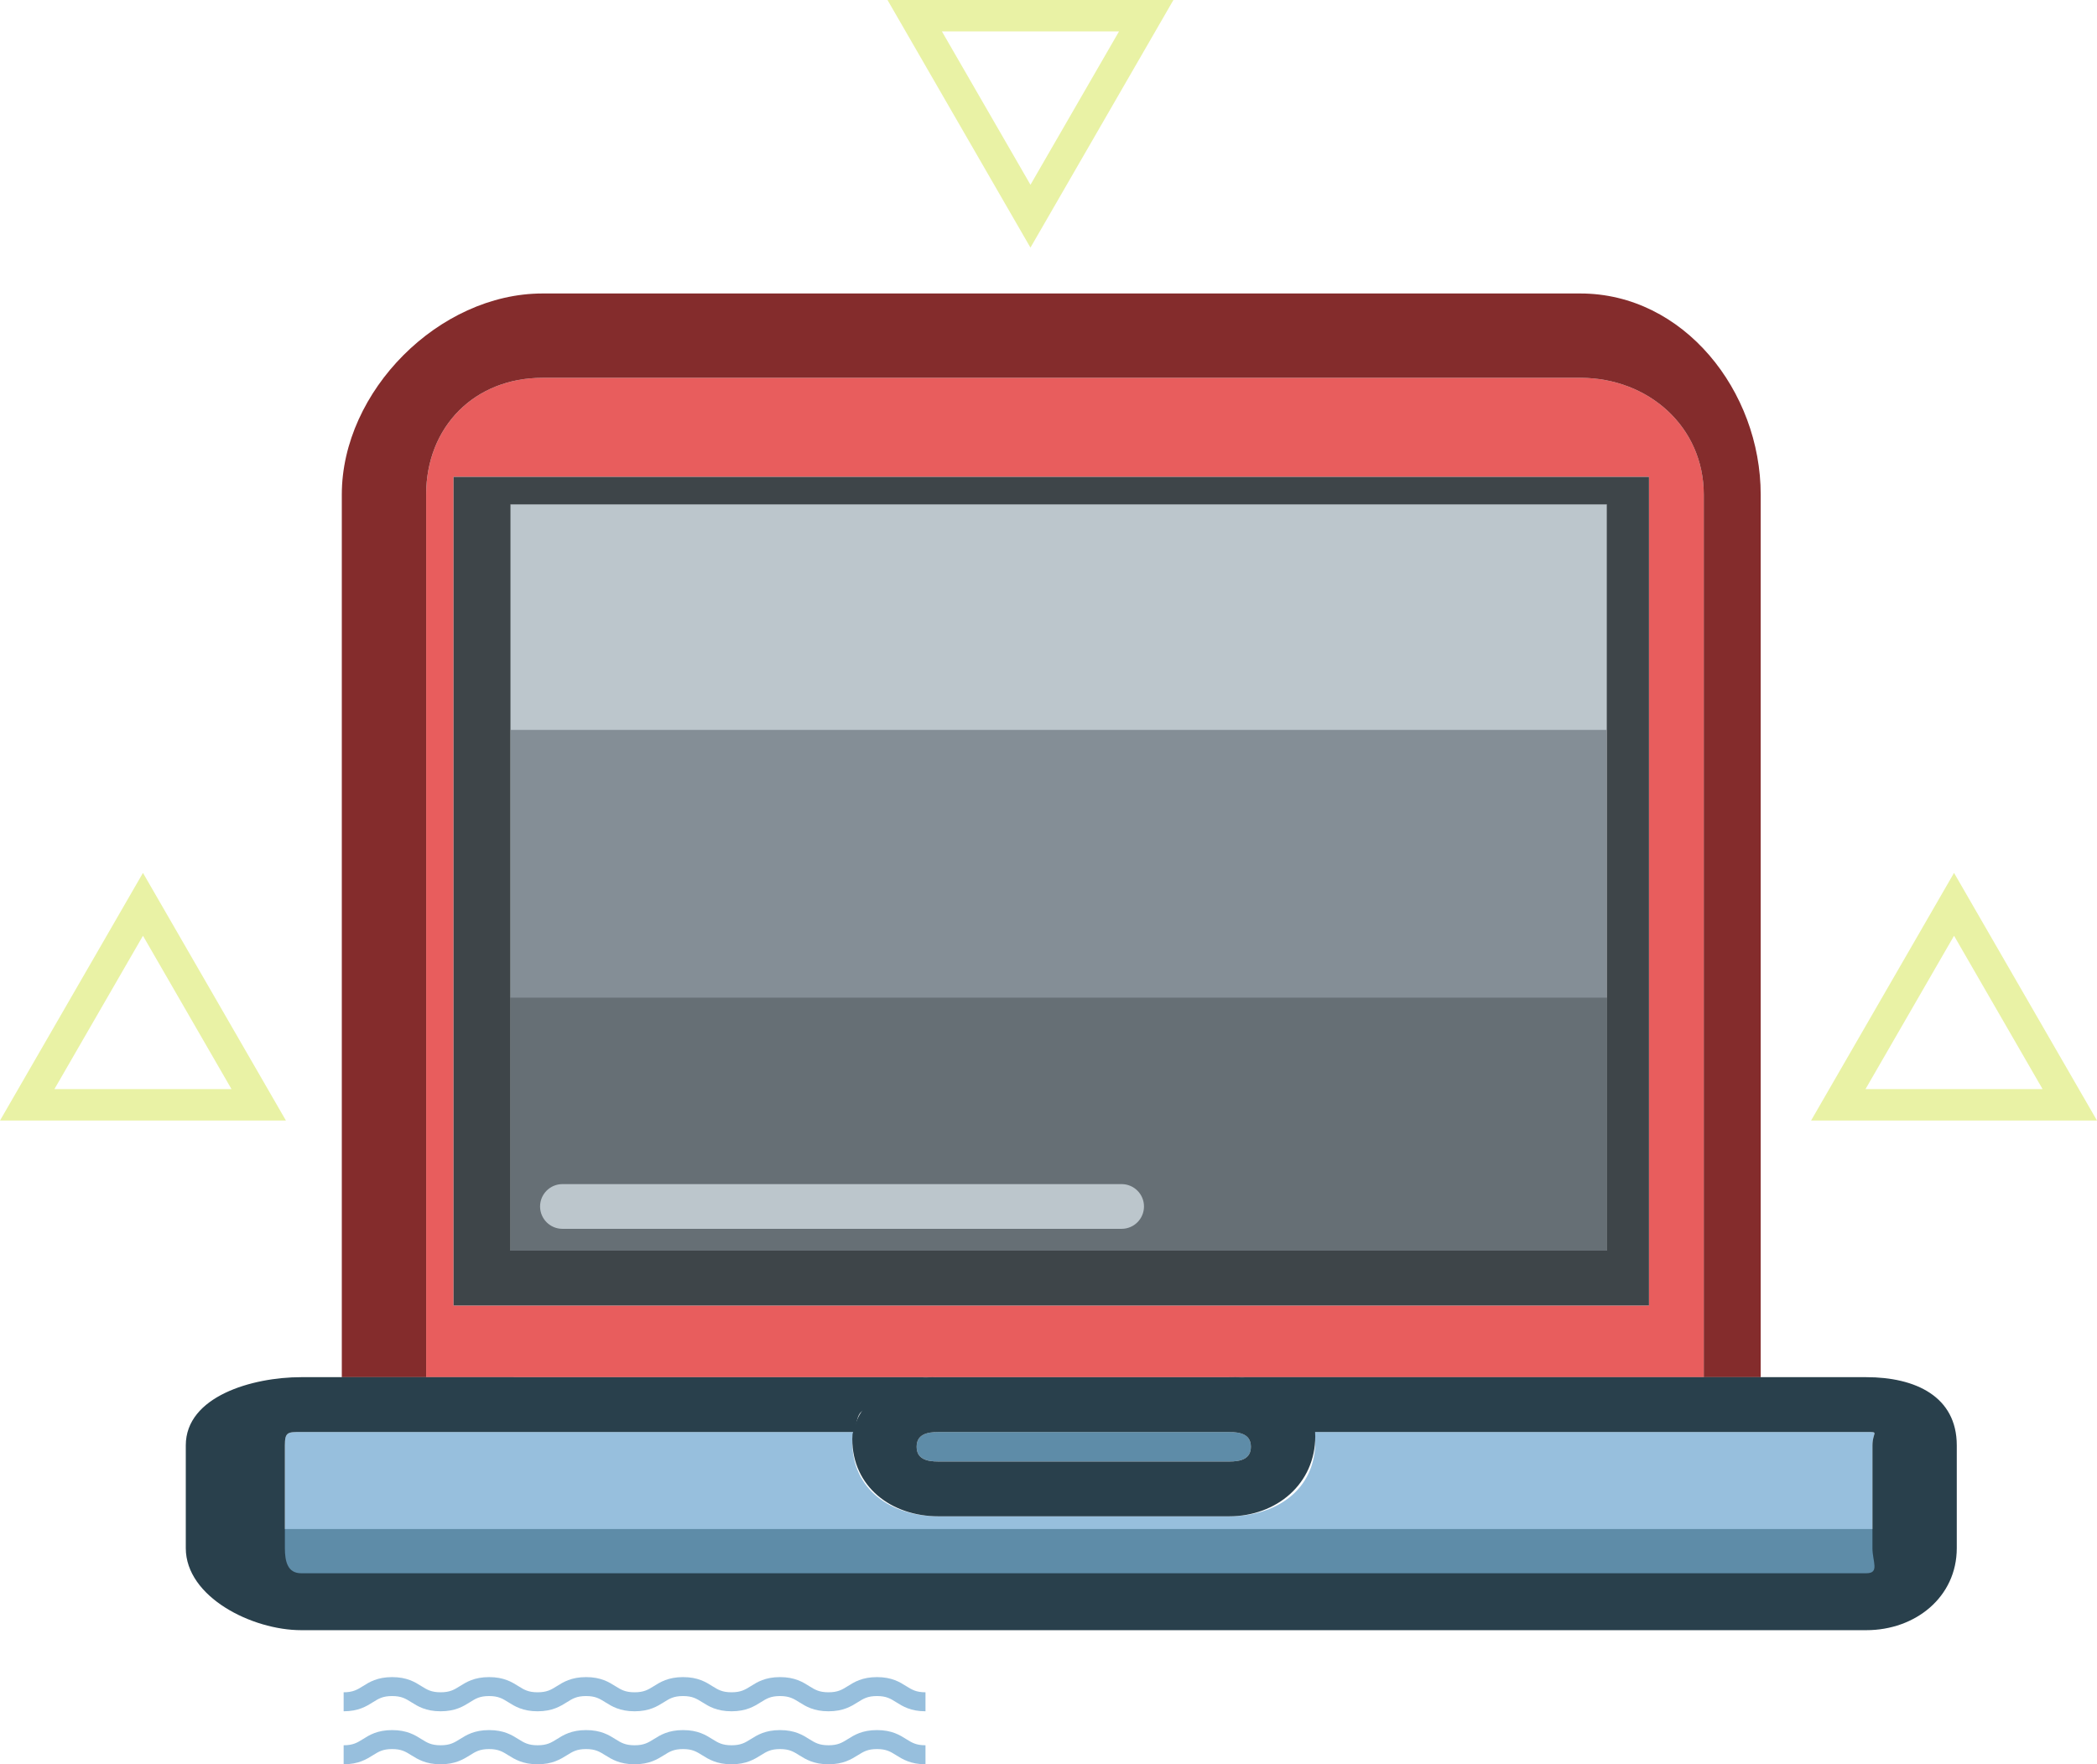
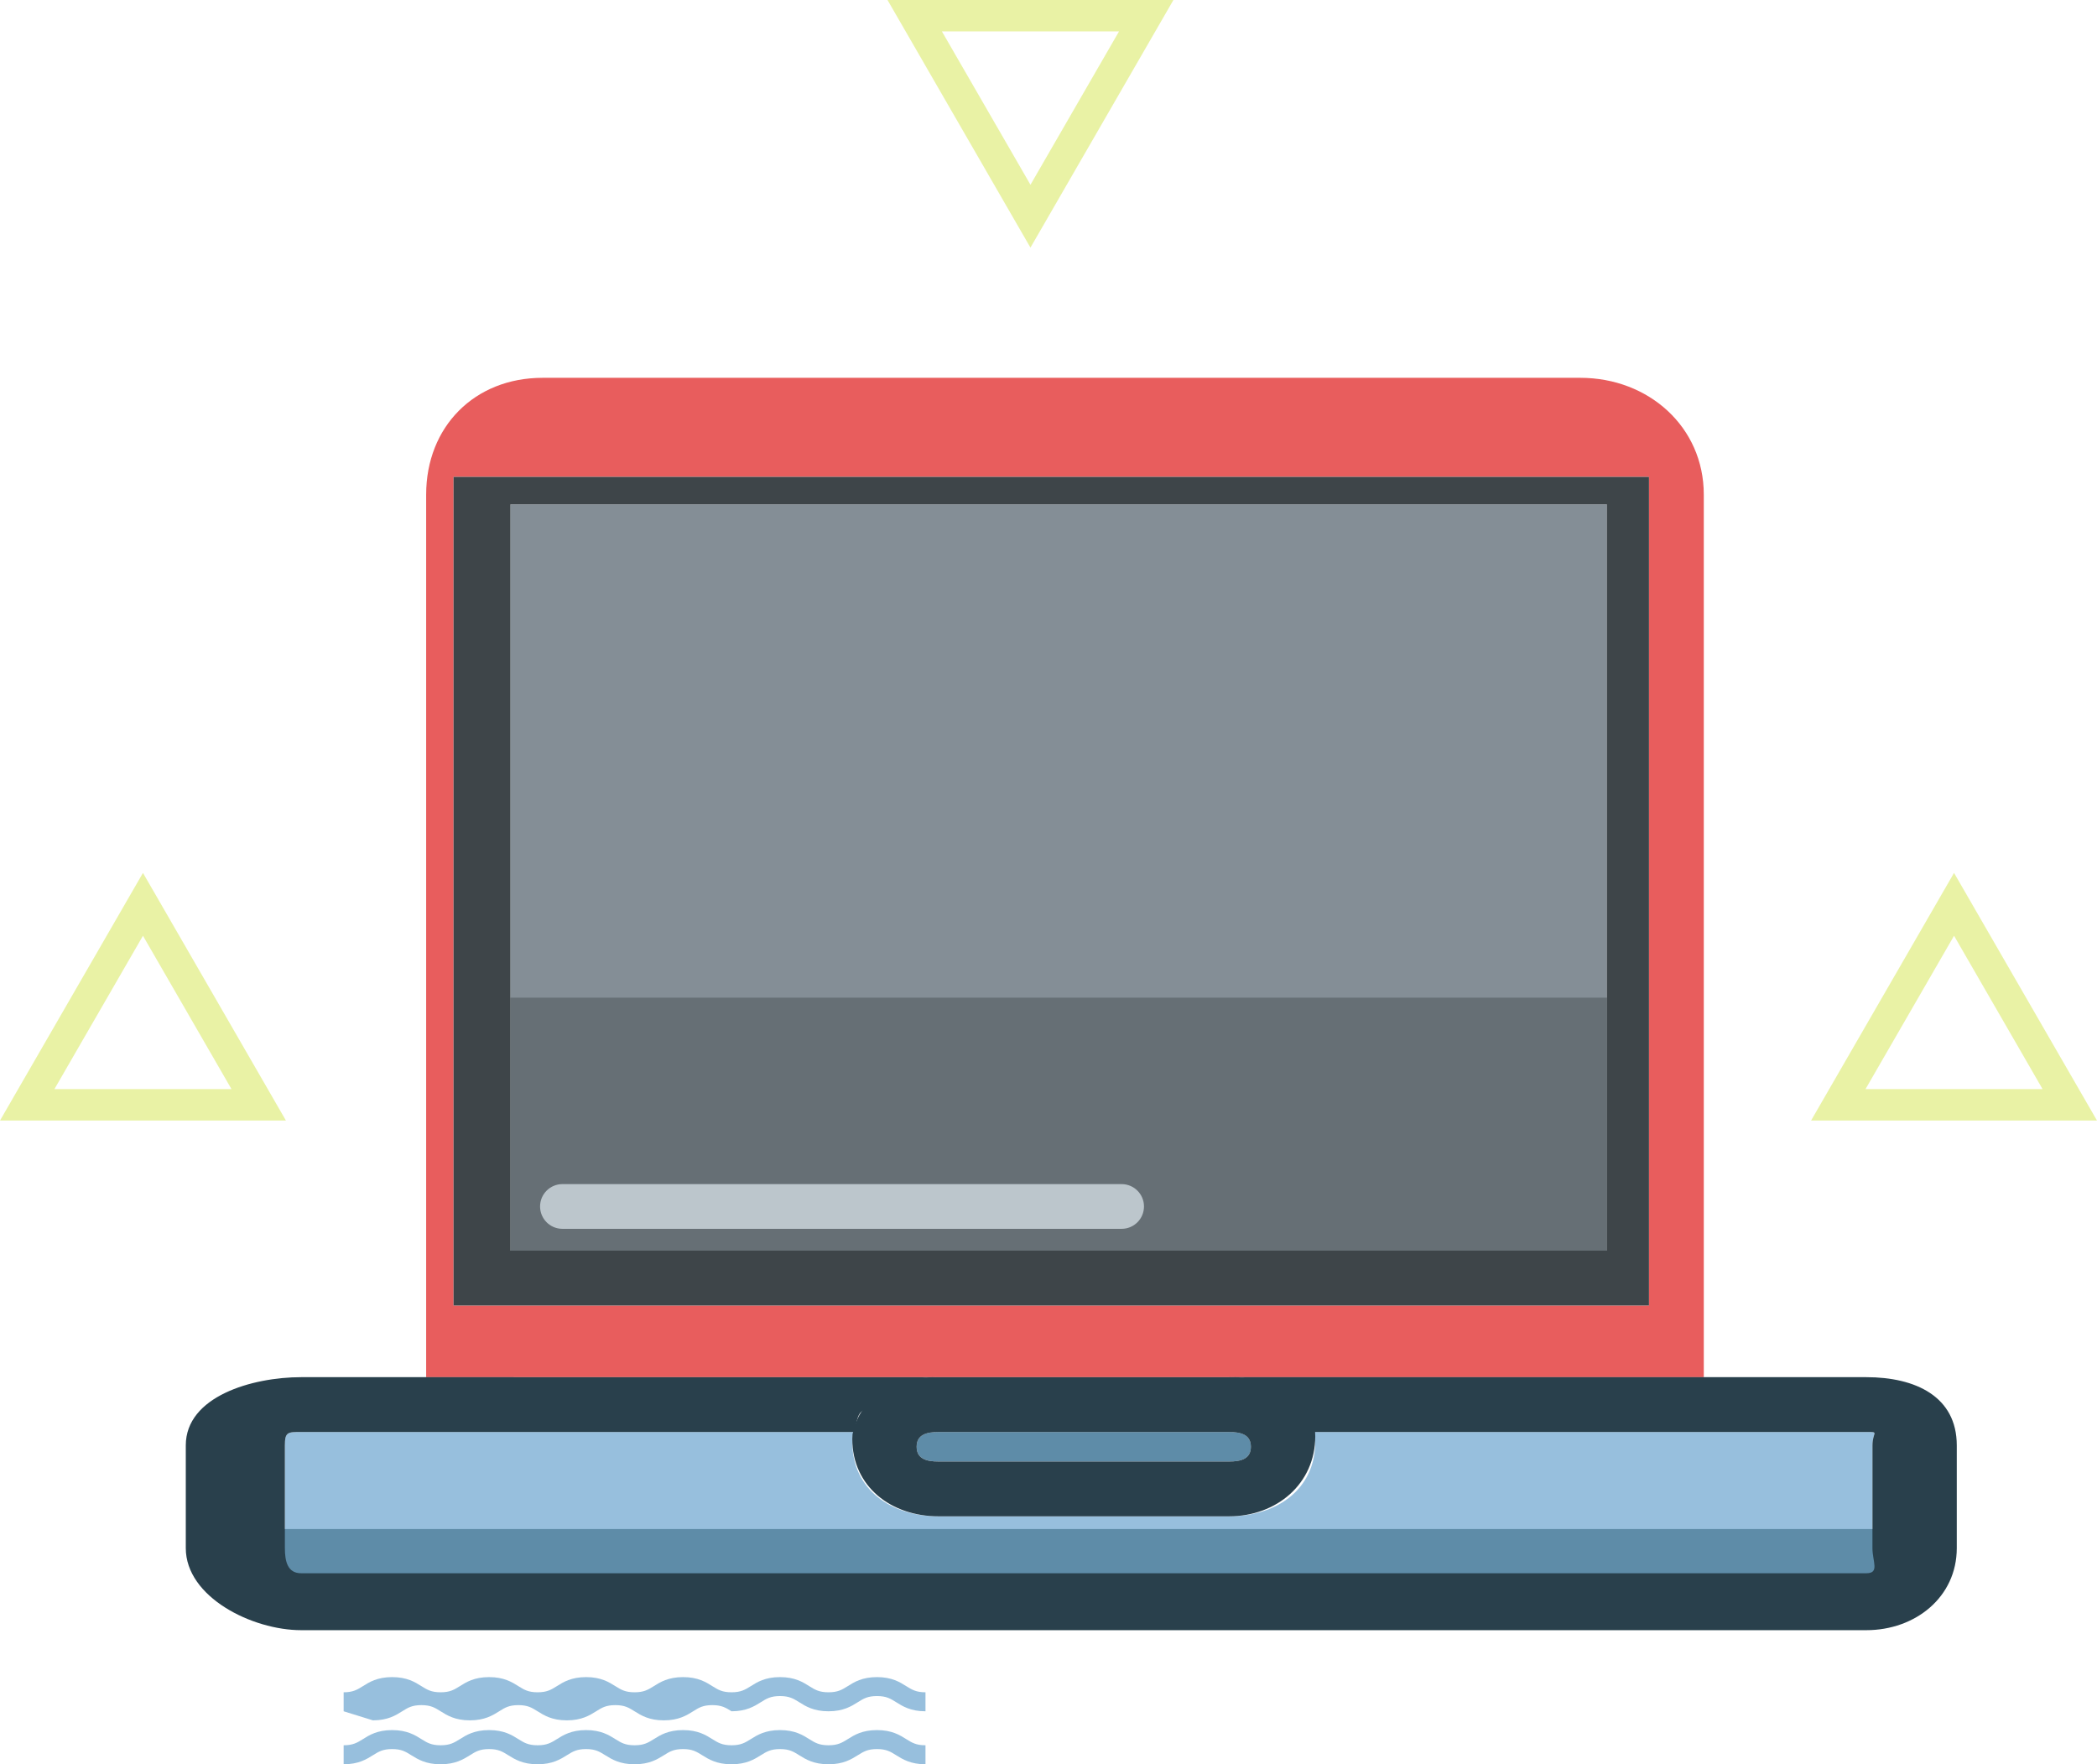
<svg xmlns="http://www.w3.org/2000/svg" id="Business" viewBox="0 0 994.62 836.8">
  <defs>
    <style> .cls-1 { fill: #5e8ca8; } .cls-1, .cls-2, .cls-3, .cls-4, .cls-5, .cls-6, .cls-7, .cls-8, .cls-9, .cls-10 { stroke-width: 0px; } .cls-2 { fill: #e9f2a5; } .cls-3 { fill: #666f75; } .cls-4 { fill: #848e96; } .cls-5 { fill: #bcc6cc; } .cls-6 { fill: #97bfdd; } .cls-7 { fill: #e85d5d; } .cls-8 { fill: #842c2c; } .cls-9 { fill: #3e4549; } .cls-10 { fill: #29404c; } </style>
  </defs>
  <g id="Laptop">
    <path class="cls-6" d="m162.99,836.8v-9.01c4.45,0,6.42-1.22,9.12-2.9,3.05-1.93,6.84-4.3,13.88-4.3s10.85,2.37,13.91,4.3c2.7,1.68,4.64,2.9,9.09,2.9s6.41-1.22,9.11-2.9c3.06-1.93,6.84-4.3,13.89-4.3s10.84,2.37,13.9,4.3c2.7,1.68,4.64,2.9,9.1,2.9s6.41-1.22,9.11-2.9c3.06-1.93,6.85-4.3,13.89-4.3s10.83,2.37,13.89,4.3c2.7,1.68,4.65,2.9,9.1,2.9s6.41-1.22,9.11-2.9c3.06-1.93,6.84-4.3,13.89-4.3s10.84,2.37,13.9,4.3c2.7,1.68,4.64,2.9,9.09,2.9s6.41-1.22,9.11-2.9c3.05-1.93,6.84-4.3,13.88-4.3s10.85,2.37,13.89,4.3c2.71,1.68,4.65,2.9,9.11,2.9s6.41-1.22,9.11-2.9c3.05-1.93,6.84-4.3,13.89-4.3s10.84,2.37,13.89,4.3c2.71,1.68,4.65,2.9,9.11,2.9v9.01c-7.04,0-10.84-2.38-13.89-4.28-2.7-1.69-4.65-2.93-9.11-2.93s-6.4,1.24-9.11,2.93c-3.05,1.9-6.85,4.28-13.89,4.28s-10.84-2.38-13.89-4.28c-2.7-1.69-4.66-2.93-9.11-2.93s-6.39,1.24-9.11,2.93c-3.04,1.9-6.84,4.28-13.89,4.28s-10.84-2.38-13.89-4.28c-2.7-1.69-4.66-2.93-9.11-2.93s-6.4,1.24-9.09,2.93c-3.06,1.9-6.86,4.28-13.9,4.28s-10.83-2.38-13.89-4.28c-2.7-1.69-4.66-2.93-9.11-2.93s-6.41,1.24-9.1,2.93c-3.06,1.9-6.86,4.28-13.9,4.28s-10.83-2.38-13.89-4.28c-2.7-1.69-4.66-2.93-9.11-2.93s-6.4,1.24-9.09,2.93c-3.06,1.9-6.86,4.28-13.9,4.28s-10.83-2.38-13.89-4.28c-2.7-1.69-4.65-2.93-9.11-2.93s-6.39,1.24-9.11,2.93c-3.04,1.9-6.84,4.28-13.89,4.28Z" />
-     <path class="cls-6" d="m162.99,811.67v-9.01c4.45,0,6.42-1.22,9.12-2.9,3.05-1.93,6.84-4.3,13.88-4.3s10.85,2.37,13.91,4.3c2.7,1.68,4.64,2.9,9.09,2.9s6.41-1.22,9.11-2.9c3.06-1.93,6.84-4.3,13.89-4.3s10.84,2.37,13.9,4.3c2.7,1.68,4.64,2.9,9.1,2.9s6.41-1.22,9.11-2.9c3.06-1.93,6.85-4.3,13.89-4.3s10.83,2.37,13.89,4.3c2.7,1.68,4.65,2.9,9.1,2.9s6.41-1.22,9.11-2.9c3.06-1.93,6.84-4.3,13.89-4.3s10.84,2.37,13.9,4.3c2.7,1.68,4.64,2.9,9.09,2.9s6.41-1.22,9.11-2.9c3.05-1.93,6.84-4.3,13.88-4.3s10.85,2.37,13.89,4.3c2.71,1.68,4.65,2.9,9.11,2.9s6.41-1.22,9.11-2.9c3.05-1.93,6.84-4.3,13.89-4.3s10.84,2.37,13.89,4.3c2.71,1.68,4.65,2.9,9.11,2.9v9.01c-7.04,0-10.84-2.38-13.89-4.3-2.7-1.69-4.65-2.92-9.11-2.92s-6.4,1.22-9.11,2.92c-3.05,1.91-6.85,4.3-13.89,4.3s-10.84-2.38-13.89-4.3c-2.7-1.69-4.66-2.92-9.11-2.92s-6.39,1.22-9.11,2.92c-3.04,1.91-6.84,4.3-13.89,4.3s-10.84-2.38-13.89-4.3c-2.7-1.69-4.66-2.92-9.11-2.92s-6.4,1.22-9.09,2.92c-3.06,1.91-6.86,4.3-13.9,4.3s-10.83-2.38-13.89-4.3c-2.7-1.69-4.66-2.92-9.11-2.92s-6.41,1.22-9.1,2.92c-3.06,1.91-6.86,4.3-13.9,4.3s-10.83-2.38-13.89-4.3c-2.7-1.69-4.66-2.92-9.11-2.92s-6.4,1.22-9.09,2.92c-3.06,1.91-6.86,4.3-13.9,4.3s-10.83-2.38-13.89-4.3c-2.7-1.69-4.65-2.92-9.11-2.92s-6.39,1.22-9.11,2.92c-3.04,1.91-6.84,4.3-13.89,4.3Z" />
+     <path class="cls-6" d="m162.99,811.67v-9.01c4.45,0,6.42-1.22,9.12-2.9,3.05-1.93,6.84-4.3,13.88-4.3s10.85,2.37,13.91,4.3c2.7,1.68,4.64,2.9,9.09,2.9s6.41-1.22,9.11-2.9c3.06-1.93,6.84-4.3,13.89-4.3s10.84,2.37,13.9,4.3c2.7,1.68,4.64,2.9,9.1,2.9s6.41-1.22,9.11-2.9c3.06-1.93,6.85-4.3,13.89-4.3s10.83,2.37,13.89,4.3c2.7,1.68,4.65,2.9,9.1,2.9s6.41-1.22,9.11-2.9c3.06-1.93,6.84-4.3,13.89-4.3s10.84,2.37,13.9,4.3c2.7,1.68,4.64,2.9,9.09,2.9s6.41-1.22,9.11-2.9c3.05-1.93,6.84-4.3,13.88-4.3s10.85,2.37,13.89,4.3c2.71,1.68,4.65,2.9,9.11,2.9s6.41-1.22,9.11-2.9c3.05-1.93,6.84-4.3,13.89-4.3s10.84,2.37,13.89,4.3c2.71,1.68,4.65,2.9,9.11,2.9v9.01c-7.04,0-10.84-2.38-13.89-4.3-2.7-1.69-4.65-2.92-9.11-2.92s-6.4,1.22-9.11,2.92c-3.05,1.91-6.85,4.3-13.89,4.3s-10.84-2.38-13.89-4.3c-2.7-1.69-4.66-2.92-9.11-2.92s-6.39,1.22-9.11,2.92c-3.04,1.91-6.84,4.3-13.89,4.3c-2.7-1.69-4.66-2.92-9.11-2.92s-6.4,1.22-9.09,2.92c-3.06,1.91-6.86,4.3-13.9,4.3s-10.83-2.38-13.89-4.3c-2.7-1.69-4.66-2.92-9.11-2.92s-6.41,1.22-9.1,2.92c-3.06,1.91-6.86,4.3-13.9,4.3s-10.83-2.38-13.89-4.3c-2.7-1.69-4.66-2.92-9.11-2.92s-6.4,1.22-9.09,2.92c-3.06,1.91-6.86,4.3-13.9,4.3s-10.83-2.38-13.89-4.3c-2.7-1.69-4.65-2.92-9.11-2.92s-6.39,1.22-9.11,2.92c-3.04,1.91-6.84,4.3-13.89,4.3Z" />
    <path class="cls-7" d="m808.12,653.2V234.61c0-32.24-26.31-55.41-58.55-55.41h-492.23c-32.25,0-55.21,23.17-55.21,55.41v418.59h606Zm-593-34V226.2h567v393H215.12Z" />
    <path class="cls-6" d="m582.96,719.2h-137.84c-22.54,0-40.88-12.73-40.88-35.27,0-3.57.47-4.73,1.33-4.73H142.83c-6.39,0-7.71-.04-7.71,6.36v48.72c0,6.39,1.33,11.92,7.71,11.92h742.4c6.4,0,2.88-5.53,2.88-11.92v-48.72c0-6.39,3.52-6.36-2.88-6.36h-262.73c.86,0,1.33,1.17,1.33,4.73,0,22.54-18.34,35.27-40.88,35.27Z" />
    <rect class="cls-4" x="242.12" y="239.2" width="520" height="354" />
    <rect class="cls-3" x="242.12" y="473.2" width="520" height="120" />
-     <rect class="cls-5" x="242.12" y="239.2" width="520" height="107" />
    <path class="cls-1" d="m434.77,686.2c0,5.72,4.64,7,10.34,7h137.84c5.7,0,10.35-1.28,10.35-7s-4.64-7-10.35-7h-137.84c-5.7,0-10.34,1.28-10.34,7Z" />
    <rect class="cls-1" x="110.88" y="725.23" width="796.82" height="32.76" />
    <path class="cls-5" d="m531.99,582.84h-265.23c-5.85,0-10.6-4.75-10.6-10.61h0c0-5.85,4.75-10.6,10.6-10.6h265.23c5.87,0,10.61,4.75,10.61,10.6h0c0,5.86-4.75,10.61-10.61,10.61Z" />
    <path class="cls-2" d="m135.61,531.48H0l67.81-117.46,67.81,117.46Zm-109.8-14.91h83.99l-41.99-72.73-42,72.73Z" />
    <path class="cls-2" d="m994.62,531.48h-135.62l67.81-117.46,67.81,117.46Zm-109.8-14.91h83.99l-41.99-72.73-42,72.73Z" />
    <path class="cls-2" d="m420.95,0h135.61l-67.81,117.45L420.95,0Zm109.8,14.91h-83.99l42,72.73,41.99-72.73Z" />
-     <path class="cls-8" d="m749.56,139.2h-492.23c-49.09,0-95.21,46.32-95.21,95.41v418.59h40V234.61c0-32.24,22.96-55.41,55.21-55.41h492.23c32.25,0,58.55,23.17,58.55,55.41v418.59h27V234.61c0-49.09-36.47-95.41-85.55-95.41Z" />
    <path class="cls-10" d="m885.23,653.2h-302.28c12.85,0,24.32,3.83,31.84,13,3.57,4.57,6.24,0,7.71,13h262.73c6.4,0,2.88-.04,2.88,6.36v48.72c0,6.39,3.52,11.92-2.88,11.92H142.83c-6.39,0-7.71-5.53-7.71-11.92v-48.72c0-6.39,1.33-6.36,7.71-6.36h262.73c1.47-13,4.14-8.43,7.73-13,7.5-9.17,18.97-13,31.82-13H142.83c-23.22,0-54.71,9.13-54.71,32.36v48.72c0,23.23,31.49,38.92,54.71,38.92h742.4c23.23,0,42.88-15.69,42.88-38.92v-48.72c0-23.23-19.65-32.36-42.88-32.36Z" />
    <path class="cls-9" d="m215.12,226.2v393h567V226.2H215.12Zm547,367H242.12V239.2h520v354Z" />
    <path class="cls-10" d="m622.51,673.82c-1.48-5.6-4.15-5.72-7.71-10.3-7.51-9.17-18.98-10.31-31.84-10.31h-137.84c-12.85,0-24.32,1.15-31.82,10.31-3.59,4.58-6.26,7.18-7.73,12.78-.86,3.57-1.33,2.62-1.33,6.19,0,22.54,18.34,36.71,40.88,36.71h137.84c22.54,0,40.88-15.42,40.88-37.96,0-3.57-.47-3.86-1.33-7.43Zm-29.21,12.39c0,5.72-4.64,7-10.35,7h-137.84c-5.7,0-10.34-1.28-10.34-7s4.64-7,10.34-7h137.84c5.7,0,10.35,1.28,10.35,7Z" />
  </g>
</svg>